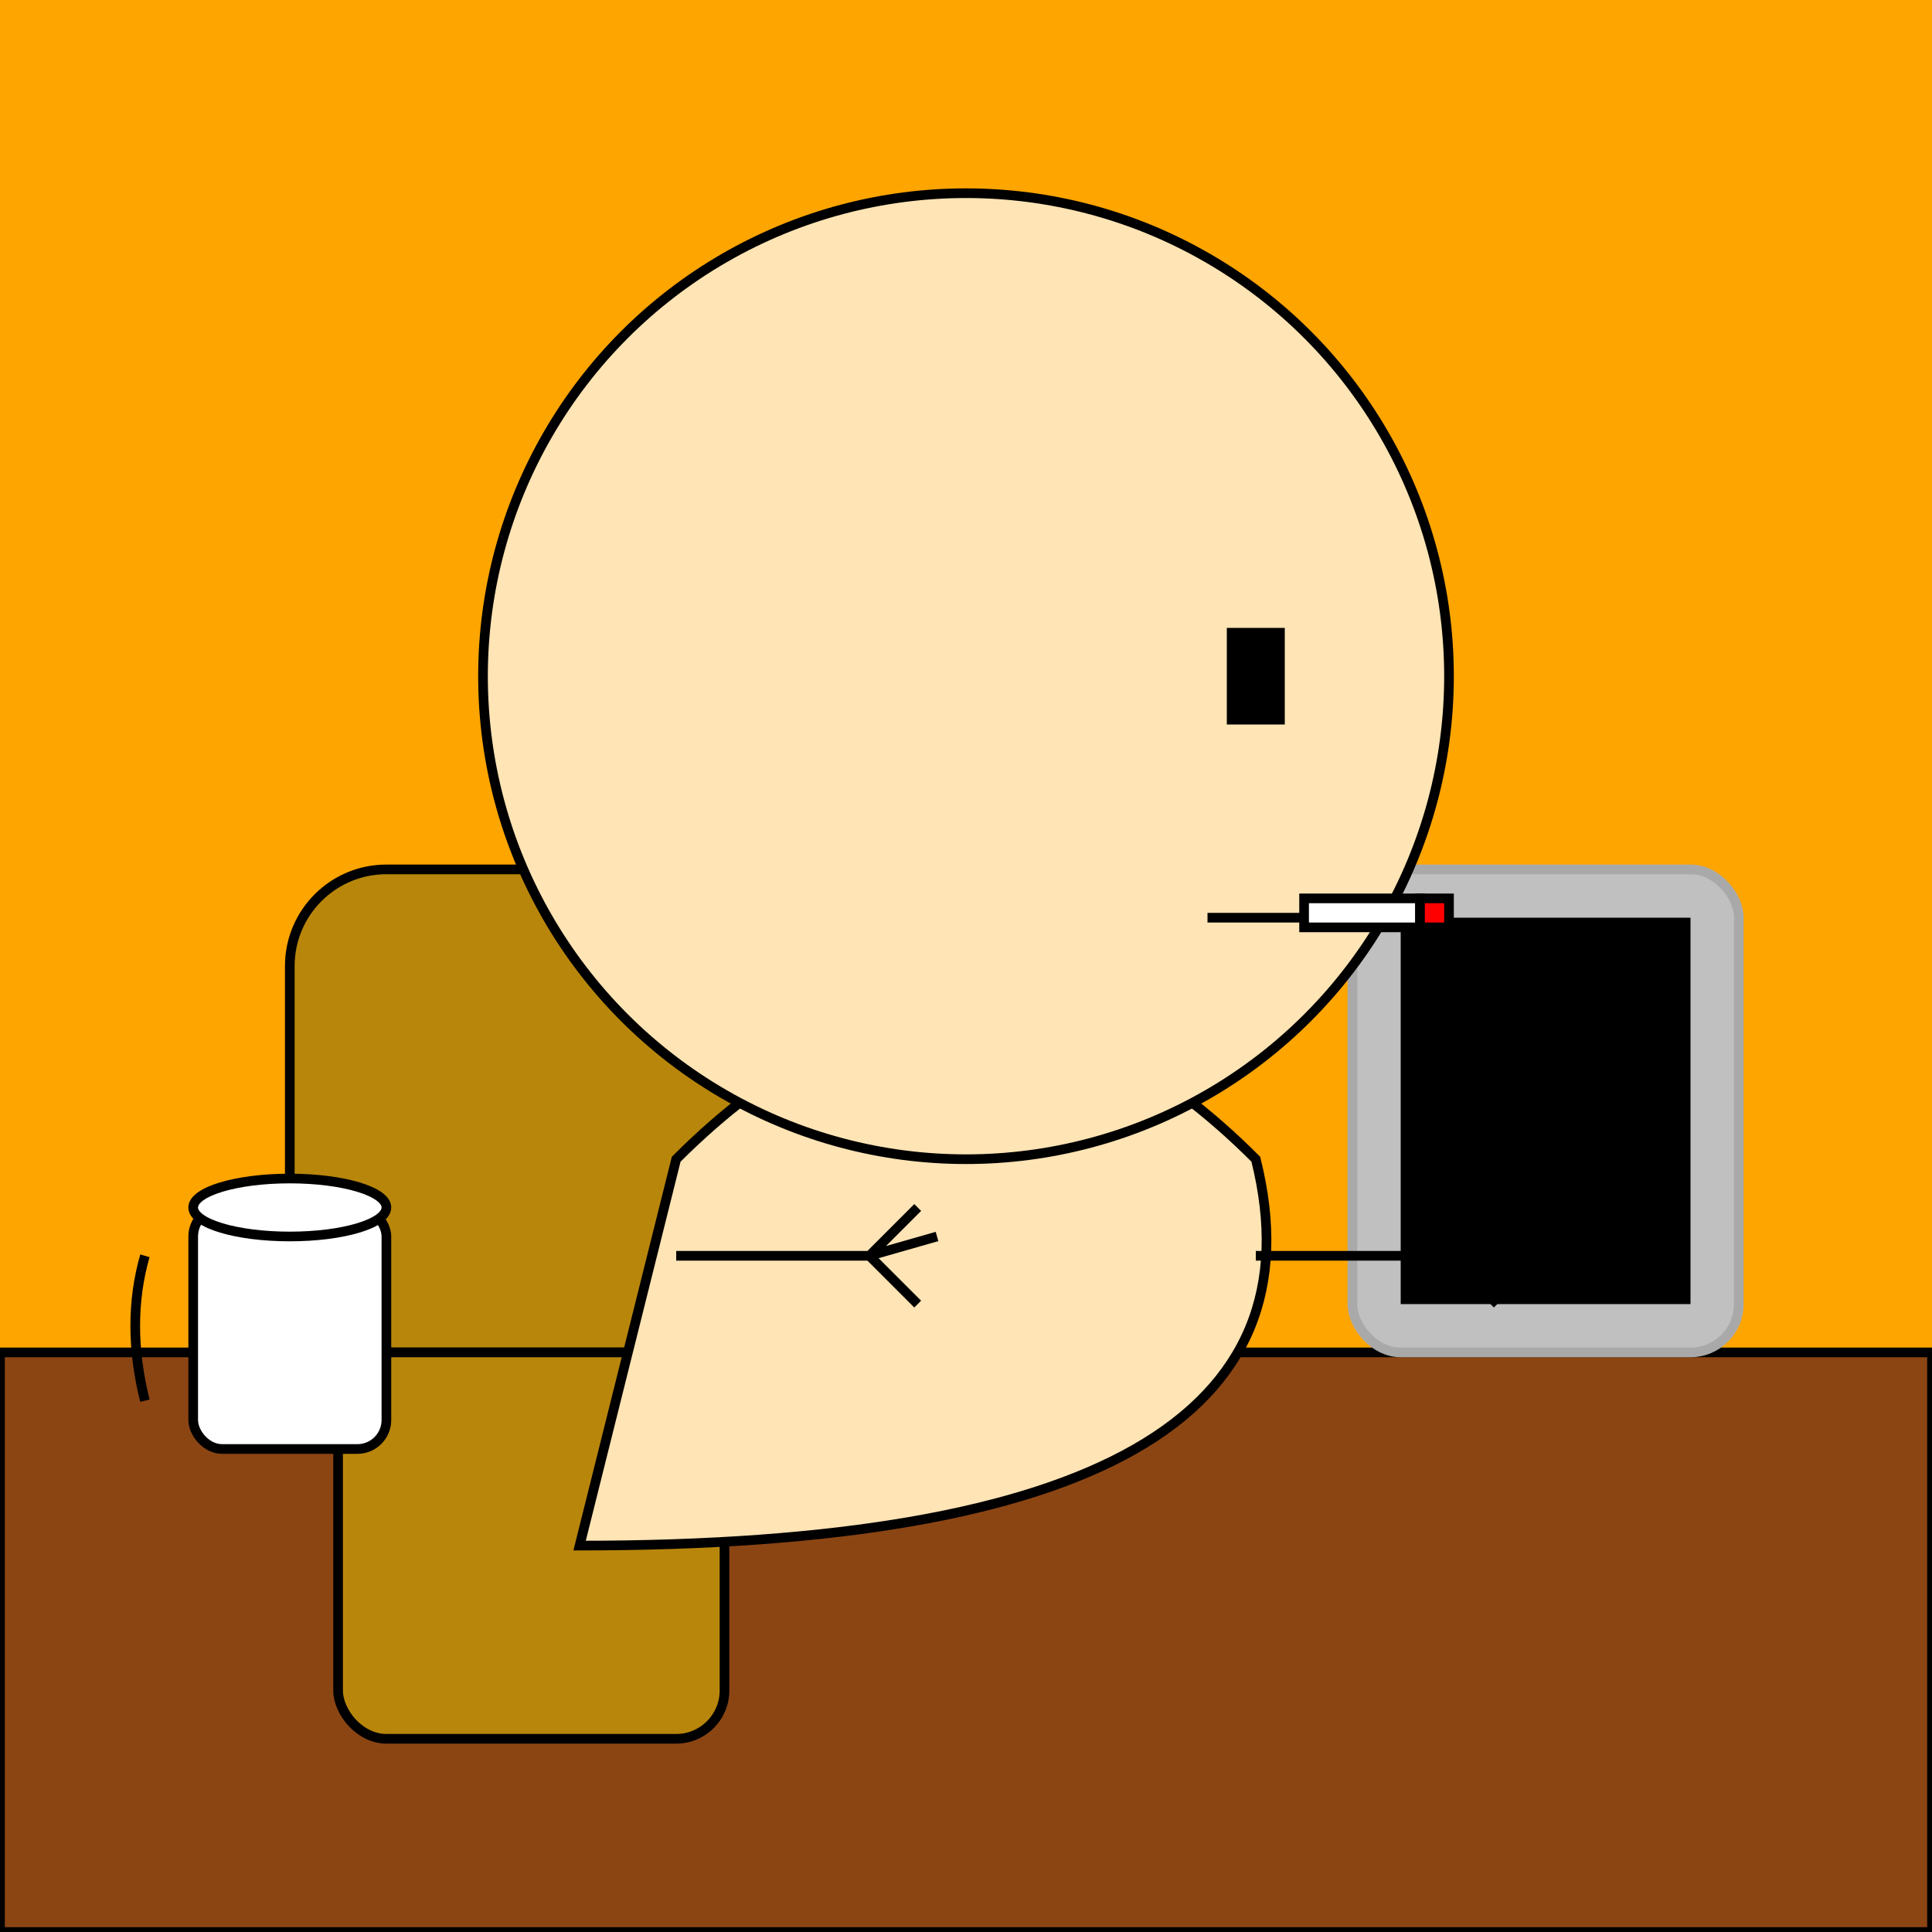
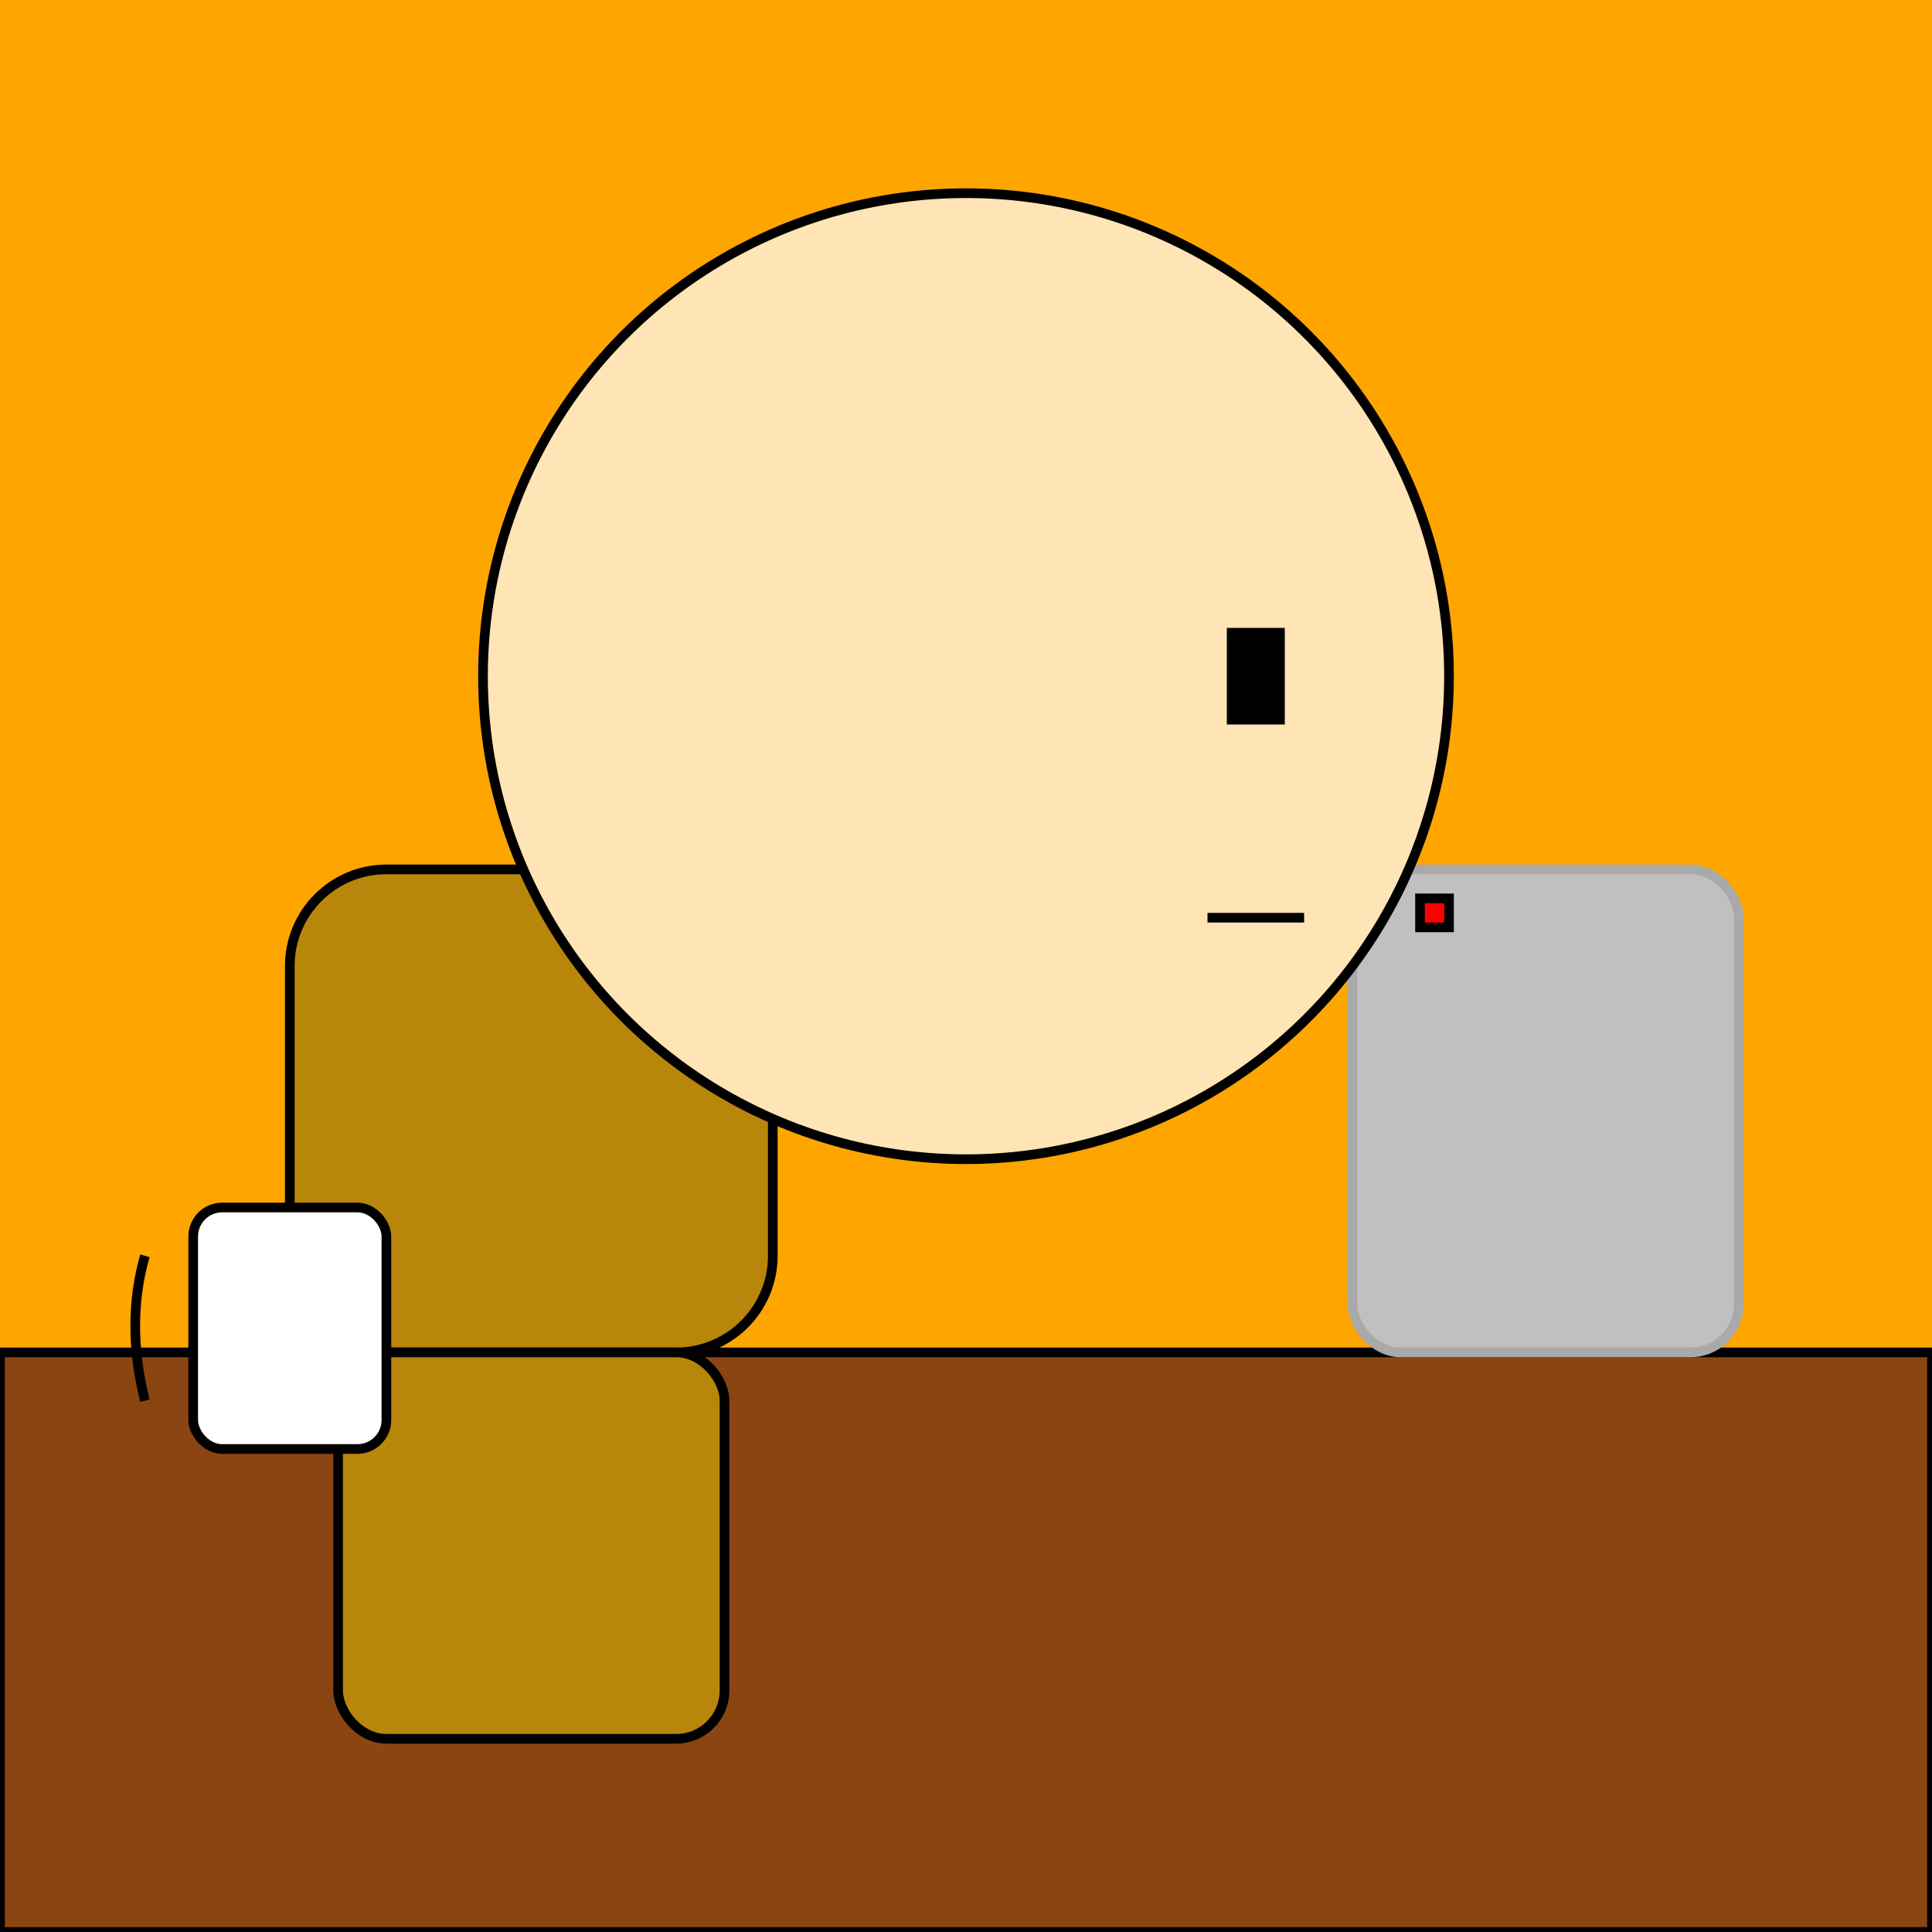
<svg xmlns="http://www.w3.org/2000/svg" viewBox="0 0 200 200">
  <path fill="orange" d="M0 0h200v200H0z" />
  <path fill="#8B4513" stroke="#000" d="M0 140h200v60H0z" />
  <rect x="30" y="90" width="50" height="50" rx="10" fill="#B8860B" stroke="#000" />
  <rect x="35" y="140" width="40" height="40" rx="5" fill="#B8860B" stroke="#000" />
-   <path d="M70 120c20-20 40-20 60 0q10 40-70 40Z" fill="#FFE4B5" stroke="#000" />
  <rect x="140" y="90" width="40" height="50" rx="5" fill="silver" stroke="#A9A9A9" />
-   <path d="M145 95h30v40h-30z" />
  <rect x="20" y="125" width="20" height="25" rx="3" fill="#FFF" stroke="#000" />
  <path d="M15 130q-2 7 0 15" fill="none" stroke="#000" />
-   <ellipse cx="30" cy="125" rx="10" ry="3" fill="#FFF" stroke="#000" />
-   <path stroke="#000" d="M70 130h20M90 130l5-5M90 130l5 5M90 130l7-2M130 130h20M150 130l5-5M150 130l5 5M150 130l7-2" />
  <circle cx="100" cy="70" r="50" fill="#FFE4B5" stroke="#000" />
  <path d="M127 65h6v10h-6z" />
  <path stroke="#000" d="M125 95h10" />
-   <path fill="#fff" stroke="#000" d="M135 93h12v3h-12z" />
  <path fill="red" stroke="#000" d="M147 93h3v3h-3z" />
</svg>